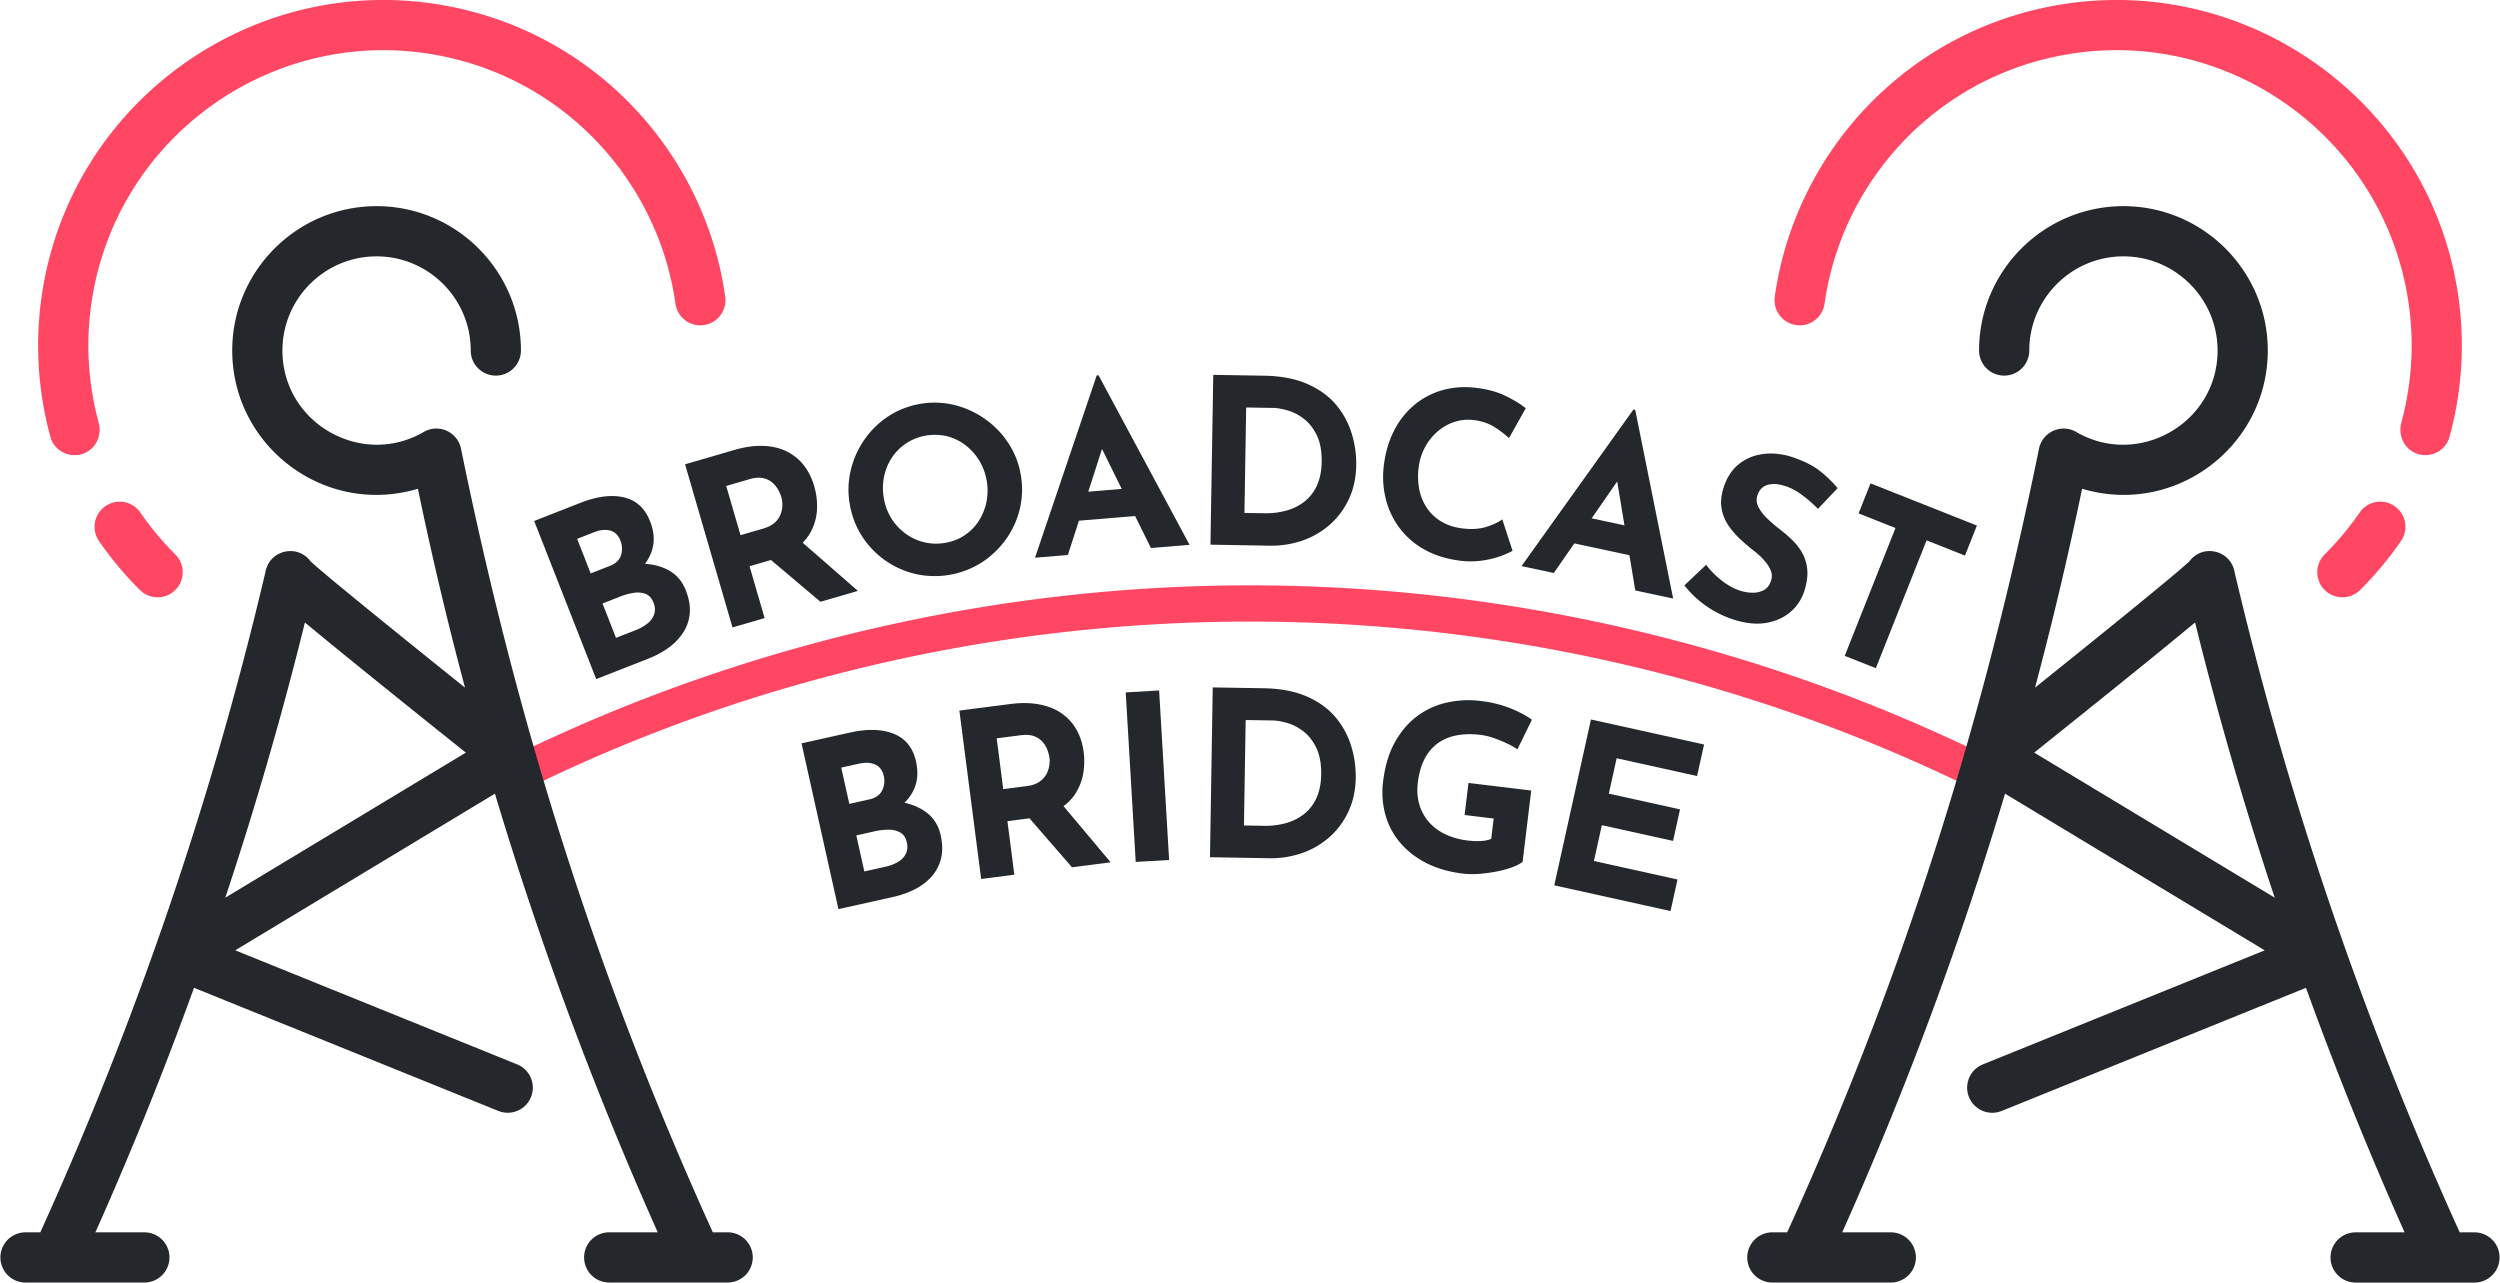
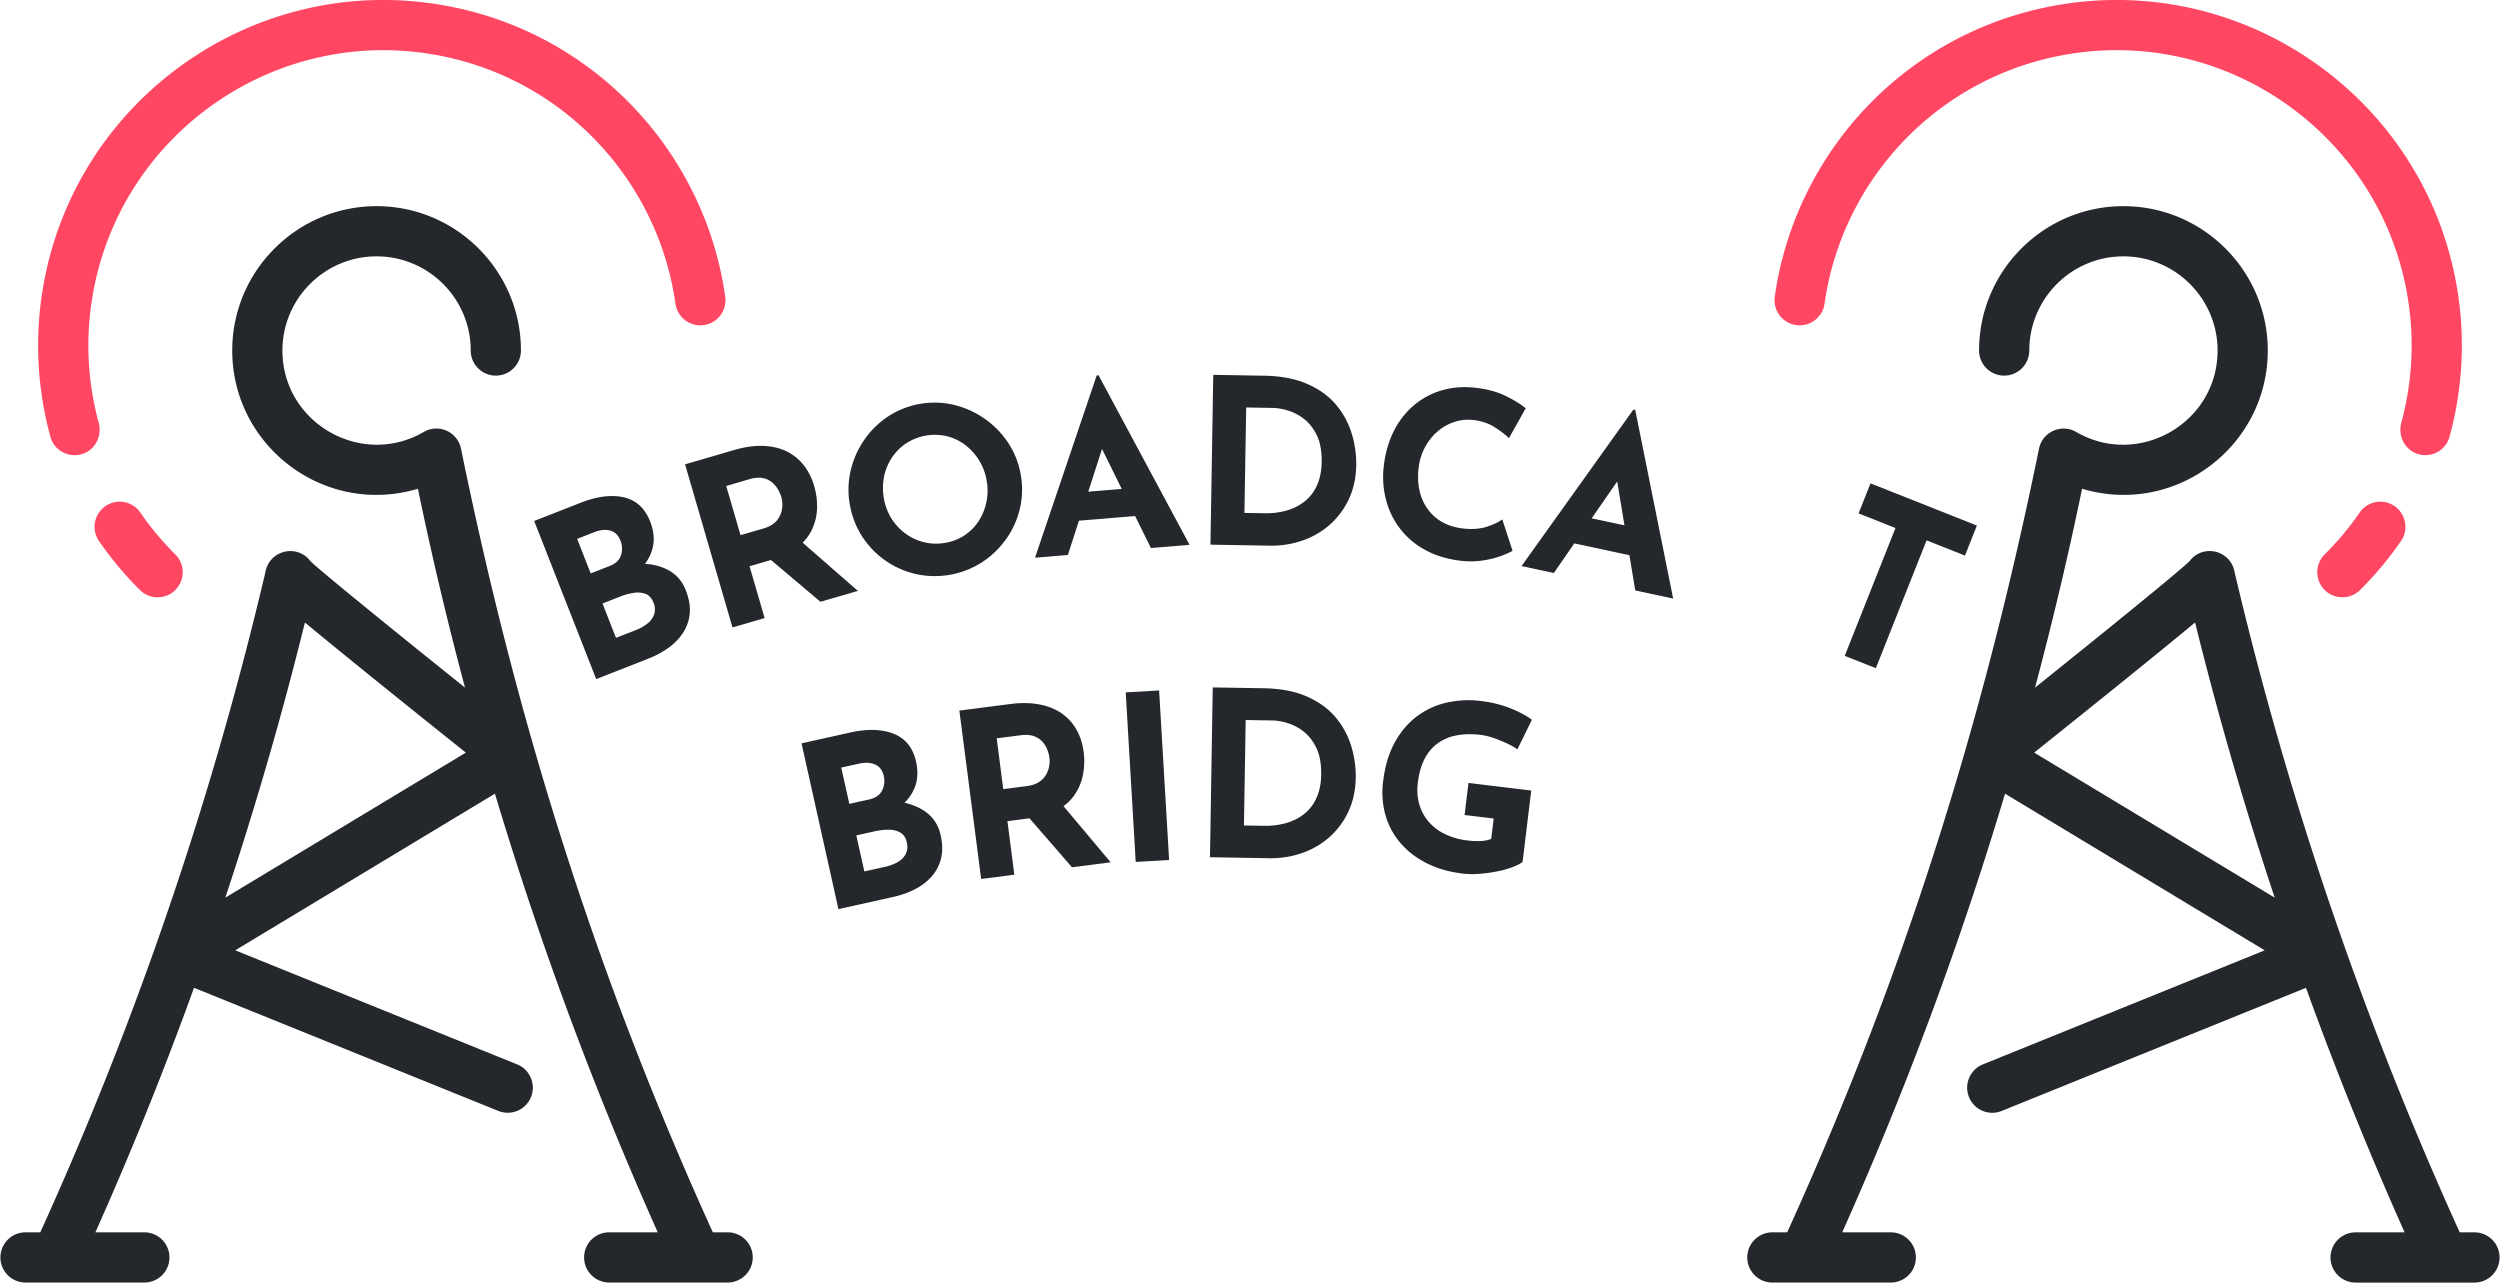
<svg xmlns="http://www.w3.org/2000/svg" viewBox="0 0 3716 1906.37">
-   <path d="M3030.7,1258.45l-23.45,47q-52.58-26.21-106.07-49.69a2400.53,2400.53,0,0,0-323.48-115.36,2457.44,2457.44,0,0,0-1315.4,0,2405.49,2405.49,0,0,0-429.55,165l-23.45-47a2457.63,2457.63,0,0,1,289.07-121.83l.05,0c263.48-91.9,542.66-139.73,821.58-139.73s558.1,47.83,821.58,139.73q88.41,30.78,174.24,68.23Q2973.93,1230.14,3030.7,1258.45Z" transform="translate(-62 -126.81)" style="fill: #ff4764" />
  <g>
    <g>
      <path d="M1325.77,1215.61q38.49-8.56,64.73,1.93t33.09,41.3q5.07,22.77-2.76,40.5t-25.4,29.55q-17.58,11.82-42.35,17.33l-13.51-24.4q30.47-6.78,55.94-3.66t42.66,15.62q17.17,12.53,22,34.28,4.47,20.09.37,35.58a62.71,62.71,0,0,1-14.43,26.76,84.76,84.76,0,0,1-24.86,18.53,134,134,0,0,1-31,10.94l-82,18.25-54.85-246.41Zm28.12,99.51q14.4-3.21,19.32-13.44a31.77,31.77,0,0,0,2.47-21.28q-2.84-12.72-12.78-17.18t-24.36-1.26l-26.11,5.81,12,53.91Zm24,100.07a63.72,63.72,0,0,0,18.79-7.17,29.2,29.2,0,0,0,11.71-12.1q3.64-7.31,1.56-16.68-2.38-10.71-9.64-14.9a34.34,34.34,0,0,0-17.28-4.23,91.81,91.81,0,0,0-20.41,2.25l-27.79,6.19,11.93,53.57Z" transform="translate(-62 -126.81)" style="fill: #24282c" />
      <path d="M1563.88,1173.25q23.47-3,42.61.55t33,13a73.13,73.13,0,0,1,22.31,24.09q8.45,14.65,11,34a107.37,107.37,0,0,1-.64,31.21,80.08,80.08,0,0,1-11.37,29.82q-8.76,13.93-24.78,23.78t-41.19,13.09l-35.38,4.57,10.27,79.6-49.33,6.37L1488,1183Zm24.39,122q11.24-1.44,18.23-6.15a32.25,32.25,0,0,0,10.51-11,39.53,39.53,0,0,0,4.56-12.87,41.48,41.48,0,0,0,.36-12,59,59,0,0,0-2.53-10.22,41.12,41.12,0,0,0-6.58-12.12,30.5,30.5,0,0,0-12.8-9.41q-8.22-3.43-21.15-1.77l-35.38,4.56,9.75,75.52Zm50.22,24.65,74.38,88.62-57.49,7.42-75.57-87.09Z" transform="translate(-62 -126.81)" style="fill: #24282c" />
-       <path d="M1735.27,1156l49.65-2.93,14.86,252-49.65,2.93Z" transform="translate(-62 -126.81)" style="fill: #24282c" />
+       <path d="M1735.27,1156l49.65-2.93,14.86,252-49.65,2.93" transform="translate(-62 -126.81)" style="fill: #24282c" />
      <path d="M1860.51,1401l4.11-252.42,75.45,1.23q38.07.63,64.64,12.38t42.54,30.88a120.88,120.88,0,0,1,23.15,42.57,151.65,151.65,0,0,1,6.78,47.11q-.45,28.13-10.94,50.42a115.49,115.49,0,0,1-28.23,38,121.25,121.25,0,0,1-40.87,23.69,140.49,140.49,0,0,1-48.83,7.61Zm50.51-47.2,29.5.48a111.48,111.48,0,0,0,34.37-4.42,75.76,75.76,0,0,0,26.82-14.14,63,63,0,0,0,17.54-23.9q6.24-14.47,6.55-33.34.39-24.69-7.41-40.43t-19.49-24.5a73.19,73.19,0,0,0-24-12.23q-12.3-3.45-20.87-3.6l-40.47-.65Z" transform="translate(-62 -126.81)" style="fill: #24282c" />
      <path d="M2325.21,1407.76q-5,4.24-15.14,8a150.56,150.56,0,0,1-23.06,6.36,215.51,215.51,0,0,1-26.17,3.57,127.06,127.06,0,0,1-24.82-.42q-30.66-3.7-54.07-15.7t-38.84-30.27a109.57,109.57,0,0,1-21.92-41.52,125.73,125.73,0,0,1-3.33-49.47q4.16-34.39,17.62-58.5t33.37-38.8a115.36,115.36,0,0,1,44.24-20,147.41,147.41,0,0,1,49.85-2.25,175.29,175.29,0,0,1,43.63,10.63q19.44,7.73,32.46,17.24l-21.57,44a100.09,100.09,0,0,0-15.52-8.79,192.26,192.26,0,0,0-20.09-8.14,93.71,93.71,0,0,0-18.46-4.48q-20.43-2.48-36.71.74a68.76,68.76,0,0,0-28.25,12.13,65,65,0,0,0-19.24,23.41q-7.29,14.49-9.72,34.58-2.14,17.72,2.27,32.58a68.53,68.53,0,0,0,14.29,26.09,75.12,75.12,0,0,0,24.41,18.16,105.56,105.56,0,0,0,32.92,9.17,114.67,114.67,0,0,0,19.59.81,47.45,47.45,0,0,0,15.58-3.12l3.67-30.3-43.24-5.24,5.77-47.67,93.3,11.3Z" transform="translate(-62 -126.81)" style="fill: #24282c" />
-       <path d="M2426.79,1196.26l168.12,37.19-10.37,46.89L2465,1253.89l-11.63,52.58,105.83,23.41-10.37,46.88L2443,1353.36l-11.78,53.25,124.25,27.48L2545.08,1481l-172.81-38.23Z" transform="translate(-62 -126.81)" style="fill: #24282c" />
    </g>
    <g>
      <path d="M925,874.13q36.71-14.4,64.25-8.07t39.06,35.71q8.52,21.72,3.52,40.44t-20.54,33.11Q995.73,989.71,972.12,999L955,977q29.06-11.4,54.7-12.25t44.56,8.87q18.91,9.72,27.06,30.47,7.52,19.15,5.85,35.1A62.8,62.8,0,0,1,1077,1067.8a85,85,0,0,1-21.71,22.15,134,134,0,0,1-28.9,15.57L948.2,1136.2,856,901.18Zm43.12,94q13.73-5.39,17-16.26a31.88,31.88,0,0,0-.84-21.41q-4.75-12.12-15.28-15T944.76,918l-24.9,9.77L940,979.14Zm39.17,95.17a64.15,64.15,0,0,0,17.46-10,29.29,29.29,0,0,0,9.71-13.76q2.46-7.79-1-16.73-4-10.22-11.82-13.23a34.46,34.46,0,0,0-17.73-1.52,91.5,91.5,0,0,0-19.81,5.38l-26.51,10.39,20,51.09Z" transform="translate(-62 -126.81)" style="fill: #24282c" />
      <path d="M1153.73,795.58q22.73-6.6,42.18-6t34.6,7.8a73.07,73.07,0,0,1,25.75,20.37q10.6,13.17,16.07,31.94a106.73,106.73,0,0,1,4.18,30.93,80,80,0,0,1-6.64,31.23q-6.51,15.1-20.82,27.3t-38.68,19.29l-34.25,10,22.41,77.07-47.76,13.89-70.49-242.41Zm42.9,116.84q10.88-3.17,17.06-8.9a32.11,32.11,0,0,0,8.68-12.52,39.59,39.59,0,0,0,2.53-13.42,41.65,41.65,0,0,0-1.49-11.89,60.18,60.18,0,0,0-4.07-9.71,41.24,41.24,0,0,0-8.37-11,30.56,30.56,0,0,0-14.1-7.33q-8.65-2.13-21.17,1.51l-34.25,10,21.26,73.12ZM1250,929l87.15,76.11-55.67,16.18-88.07-74.4Z" transform="translate(-62 -126.81)" style="fill: #24282c" />
      <path d="M1325.34,877.72a124.66,124.66,0,0,1,.86-50.38,132.88,132.88,0,0,1,19.69-45.64,131,131,0,0,1,35.2-35.24,126.25,126.25,0,0,1,98.17-18A135.15,135.15,0,0,1,1525,748.8a132.53,132.53,0,0,1,35.13,35.57A122.81,122.81,0,0,1,1579,831.12a124.58,124.58,0,0,1-.9,51.08,128.56,128.56,0,0,1-20.26,45.39,132.94,132.94,0,0,1-35.66,34.63,130.14,130.14,0,0,1-98.17,18,129.05,129.05,0,0,1-79.87-55.08A126.24,126.24,0,0,1,1325.34,877.72Zm50.6-9.3a81.82,81.82,0,0,0,11.58,29.79,80.7,80.7,0,0,0,21.18,22.26,76.5,76.5,0,0,0,59.4,13,72.72,72.72,0,0,0,49.06-32.9,83.39,83.39,0,0,0,11.27-60.14,83.52,83.52,0,0,0-32.54-52.78A74.28,74.28,0,0,0,1468.64,775a78.53,78.53,0,0,0-60.05,11,76,76,0,0,0-21.16,21.5A79.27,79.27,0,0,0,1375.92,836,86,86,0,0,0,1375.94,868.42Z" transform="translate(-62 -126.81)" style="fill: #24282c" />
      <path d="M1600.45,955.79l91.69-270.95,2.73-.23,135.28,252-57.42,4.79-87.8-177.86,33.84-27.6-69.44,215.74Zm70-97.39,75.54-6.3,20.91,40.25-108.35,9Z" transform="translate(-62 -126.81)" style="fill: #24282c" />
      <path d="M1861.21,936.39,1865.39,684l75.45,1.25q38.07.63,64.63,12.39t42.54,30.9a121.06,121.06,0,0,1,23.14,42.58,151.9,151.9,0,0,1,6.76,47.1q-.47,28.13-10.95,50.42a115.55,115.55,0,0,1-28.25,38,121.29,121.29,0,0,1-40.87,23.68,140.74,140.74,0,0,1-48.84,7.59Zm50.52-47.19,29.49.49a111.52,111.52,0,0,0,34.38-4.41,75.66,75.66,0,0,0,26.82-14.13,62.89,62.89,0,0,0,17.55-23.9q6.24-14.47,6.56-33.34.4-24.69-7.39-40.43T1999.65,749a73.19,73.19,0,0,0-24-12.23q-12.29-3.45-20.86-3.6l-40.47-.67Z" transform="translate(-62 -126.81)" style="fill: #24282c" />
      <path d="M2310.24,945.47q-4.5,2.92-16.24,7.43a139,139,0,0,1-28.28,7.05,125.86,125.86,0,0,1-35.91-.05q-29.55-4.15-51.72-16.93a116.42,116.42,0,0,1-36.31-32,121.27,121.27,0,0,1-20-42.75,135.31,135.31,0,0,1-2.9-49q3.35-28.62,14.82-51.45a120.74,120.74,0,0,1,29.69-38.32A112.61,112.61,0,0,1,2205.16,707q23.6-6.9,50.85-3.72,25.22,2.94,43.84,12t30,18.35l-24.88,44.4a143.36,143.36,0,0,0-21.08-16.1q-13.32-8.64-31.72-10.79a66.09,66.09,0,0,0-28.12,2.76,72,72,0,0,0-25.14,14.15,82.62,82.62,0,0,0-18.81,23.53,84.54,84.54,0,0,0-9.47,30.84A99.25,99.25,0,0,0,2172,856.1a73.88,73.88,0,0,0,12.15,27.49,67.38,67.38,0,0,0,21.74,19.29q13.13,7.41,30.5,9.44,20.1,2.35,35.17-2.45T2295,898.79Z" transform="translate(-62 -126.81)" style="fill: #24282c" />
      <path d="M2323.59,968.24l166.34-232.7,2.69.58L2549,1016.55l-56.34-12.08L2460.2,808.8l40.39-16.6-129,186.32Zm95.25-72.89L2493,911.24l8.34,44.58L2395,933Z" transform="translate(-62 -126.81)" style="fill: #24282c" />
-       <path d="M2764.22,883.22a190.81,190.81,0,0,0-24.2-21.07A86,86,0,0,0,2714.81,849q-15.42-4.74-26.18-1.23t-14.59,16q-2.62,8.54,2,17.31a67.66,67.66,0,0,0,13.7,17.31,244.58,244.58,0,0,0,19.2,16.31,194.73,194.73,0,0,1,18,15.75,81.44,81.44,0,0,1,14.39,19.14,61.81,61.81,0,0,1,7,24q1.23,13.49-4.11,30.85a67.68,67.68,0,0,1-20,31.18q-14.34,12.81-35.68,16.84t-48.21-4.24a152.76,152.76,0,0,1-27.18-11.41,150.77,150.77,0,0,1-47.48-39.89l32.37-30.6A120.1,120.1,0,0,0,2613.15,983,117,117,0,0,0,2631,996.58a78,78,0,0,0,17.89,8.37,66.07,66.07,0,0,0,18,2.84,33.2,33.2,0,0,0,17-3.93q7.55-4.14,10.78-14.63a21.43,21.43,0,0,0-.72-14.57,51.66,51.66,0,0,0-9.46-14.75A110.07,110.07,0,0,0,2669.57,946q-9.86-7.68-19.93-16.89a123.68,123.68,0,0,1-17.95-20.41,64.82,64.82,0,0,1-10.57-25.14q-2.72-13.93,2.63-31.31,6.45-21,20.53-33.52a69.42,69.42,0,0,1,33.9-16.31q19.82-3.78,42.42,2.09,29.18,9,45.26,21.45a173,173,0,0,1,27.58,26.43Z" transform="translate(-62 -126.81)" style="fill: #24282c" />
      <path d="M2842.33,845.28,3000.45,908l-17.72,44.64L2925.67,930l-75.43,190L2804,1101.68l75.42-190-54.83-21.76Z" transform="translate(-62 -126.81)" style="fill: #24282c" />
    </g>
  </g>
  <g>
    <path d="M3714.73,558.35c-45-279.33-308.86-470-588.18-425-227.7,36.68-395.89,217.53-426.53,434.37a37.43,37.43,0,0,0,37,42.69h0a37.39,37.39,0,0,0,37-32.27c26.22-185.27,169.85-339.77,364.37-371.11,238.7-38.45,464.18,124.45,502.63,363.15a438.2,438.2,0,0,1-9.67,184.86c-4.27,15.73,1.48,33,15,42,20.89,13.92,49.82,3.67,56.56-20.8A513,513,0,0,0,3714.73,558.35Z" transform="translate(-62 -126.81)" style="fill: #ff4764" />
    <path d="M3521.82,1007.58h0a37.43,37.43,0,0,0,48.34-3.89,514.3,514.3,0,0,0,60.78-72.83,37.29,37.29,0,0,0-9-51.28h0a37.23,37.23,0,0,0-52.46,8.93,438.84,438.84,0,0,1-51.89,62.2A37.36,37.36,0,0,0,3521.82,1007.58Z" transform="translate(-62 -126.81)" style="fill: #ff4764" />
  </g>
  <path d="M3740.68,1958.55h-22.55a5326.34,5326.34,0,0,1-334.4-980.34c-5.56-34.33-48-43.25-67.19-17.25-18.33,17.57-128.49,106.81-229.66,187.92Q3126,1002.1,3156.83,853.3c138.84,41.41,276-63.38,276-205.5,0-118.31-96.25-214.56-214.57-214.56s-214.57,96.25-214.57,214.56a37.32,37.32,0,1,0,74.64,0c0-77.16,62.77-139.93,139.93-139.93s139.94,62.77,139.94,139.93c0,107.76-117.18,174.71-209.75,121.31-22.16-13.24-50.57-.4-55.67,24.6-82.29,403-197.87,776.22-374.32,1164.84h-22.63a37.32,37.32,0,0,0,0,74.63h177.26a37.32,37.32,0,0,0,0-74.63H2800.3a5397.07,5397.07,0,0,0,242-652l386,232.85-419,169.53a37.32,37.32,0,0,0,28,69.19l452.3-183q66.72,184.41,146.59,363.47h-72.79a37.32,37.32,0,1,0,0,74.64h177.25a37.33,37.33,0,0,0,0-74.65ZM3309.24,984.33c0,.62,0,.49,0,.49C3309.24,984.66,3309.24,984.5,3309.24,984.33Zm.11,1.36c.05.83-.06-.28-.08-.75C3309.28,985.19,3309.33,985.44,3309.35,985.69Zm.32,3.06c0,.2,0,.4.07.6C3309.6,988.57,3309.55,988,3309.67,988.75Zm.28,1.55M3085.6,1245.47c63.5-50.73,176.34-141.21,239.17-193.4q51,206.55,118.35,409Z" transform="translate(-62 -126.81)" style="fill: #24282c" />
  <g>
    <path d="M125.27,558.35c45-279.33,308.86-470,588.18-425,227.7,36.68,395.89,217.53,426.53,434.37a37.43,37.43,0,0,1-37,42.69h0a37.39,37.39,0,0,1-37-32.27c-26.22-185.27-169.85-339.77-364.37-371.11C462.89,168.62,237.41,331.52,199,570.22a438.2,438.2,0,0,0,9.67,184.86c4.27,15.73-1.48,33-15,42C172.7,811,143.77,800.76,137,776.29A513,513,0,0,1,125.27,558.35Z" transform="translate(-62 -126.81)" style="fill: #ff4764" />
    <path d="M318.18,1007.58h0a37.43,37.43,0,0,1-48.34-3.89,514.3,514.3,0,0,1-60.78-72.83,37.29,37.29,0,0,1,9-51.28h0a37.23,37.23,0,0,1,52.46,8.93,438.84,438.84,0,0,0,51.89,62.2A37.36,37.36,0,0,1,318.18,1007.58Z" transform="translate(-62 -126.81)" style="fill: #ff4764" />
  </g>
  <path d="M99.32,1958.54a37.33,37.33,0,0,0,0,74.65H276.57a37.32,37.32,0,0,0,0-74.64H203.78q79.83-178.82,146.59-363.47l452.3,183a37.32,37.32,0,1,0,28-69.19l-419-169.53,386-232.85a5397.07,5397.07,0,0,0,242,652H966.92a37.32,37.32,0,0,0,0,74.63h177.26a37.32,37.32,0,0,0,0-74.63h-22.63c-176.45-388.62-292-761.79-374.32-1164.84-5.1-25-33.51-37.84-55.67-24.6C599,822.51,481.81,755.56,481.81,647.8c0-77.16,62.78-139.93,139.94-139.93S761.68,570.64,761.68,647.8a37.32,37.32,0,0,0,74.64,0c0-118.31-96.26-214.56-214.57-214.56S407.18,529.49,407.18,647.8c0,142.12,137.15,246.91,276,205.5q30.8,148.73,70,295.58C652,1067.77,541.79,978.53,523.46,961c-19.18-26-61.63-17.08-67.19,17.25a5326.34,5326.34,0,0,1-334.4,980.34H99.32ZM530.75,984.82s0,.13,0-.49C530.76,984.5,530.76,984.66,530.75,984.82Zm0,.12c0,.47-.13,1.58-.08.75C530.67,985.44,530.72,985.19,530.73,984.94Zm-.47,4.41c0-.2,0-.4.07-.6C530.45,988,530.4,988.57,530.26,989.35Zm-.21.95M396.88,1461.11q67.23-202.21,118.35-409c62.83,52.19,175.67,142.67,239.17,193.4Z" transform="translate(-62 -126.81)" style="fill: #24282c" />
</svg>